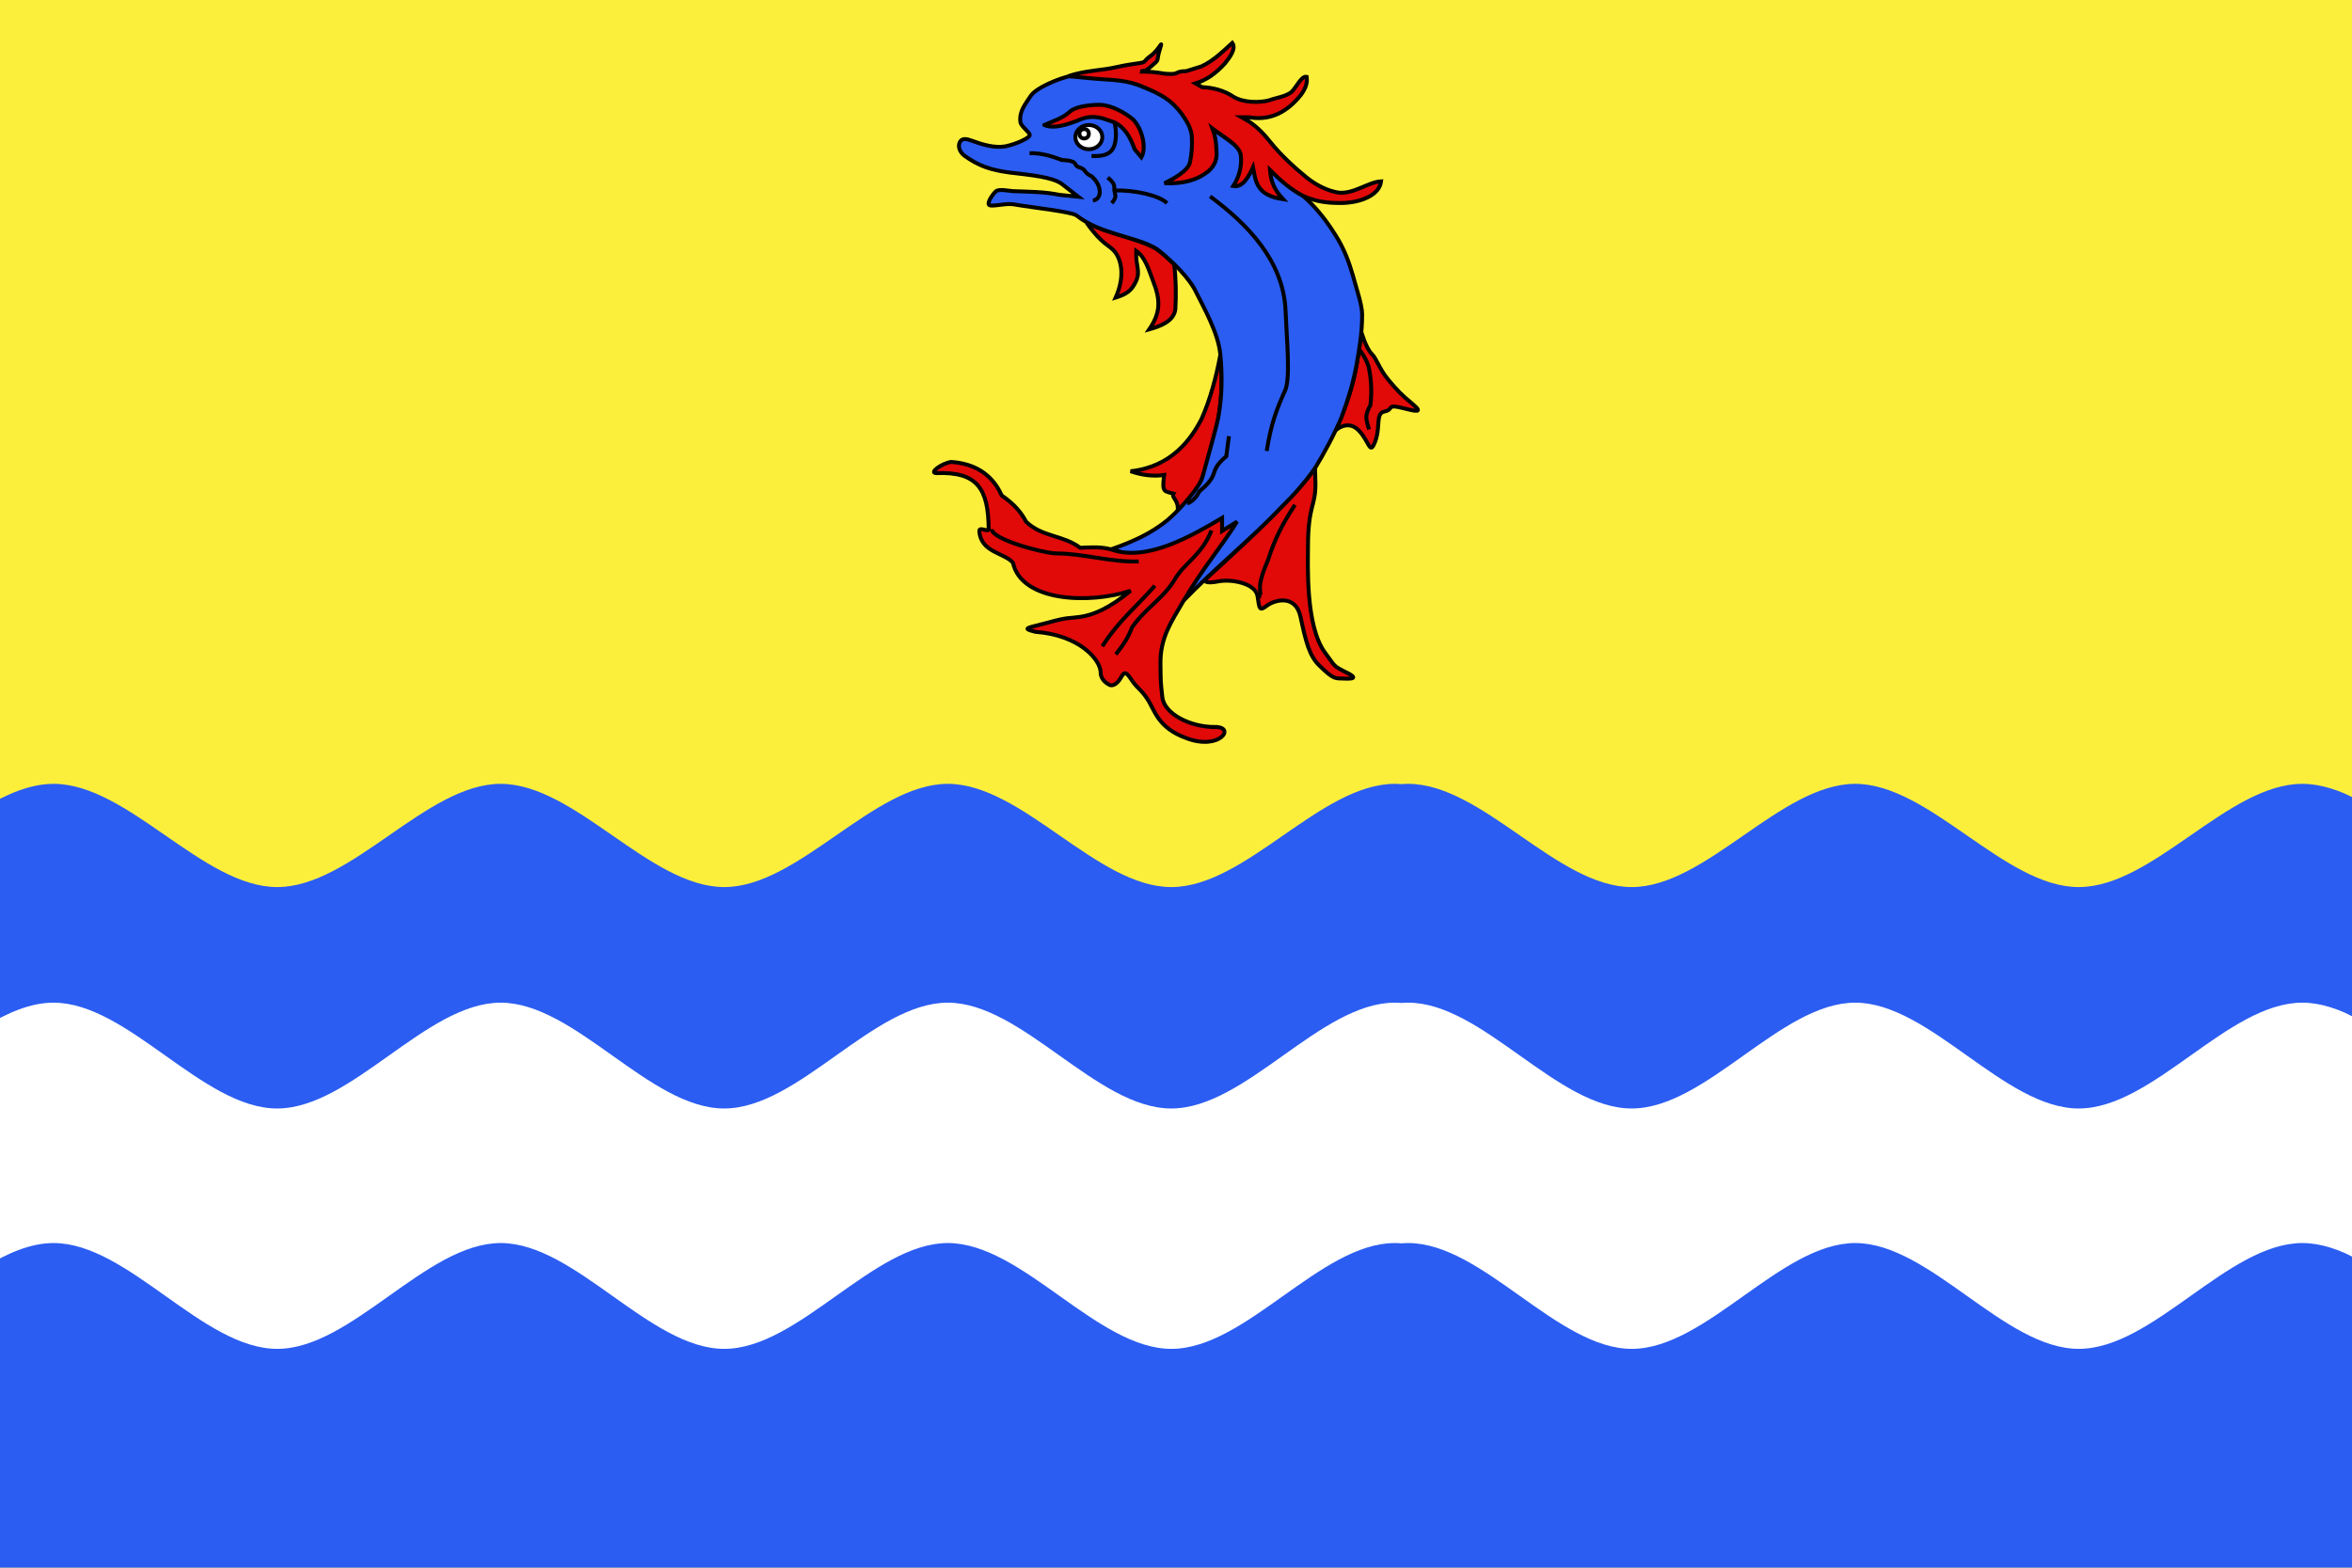
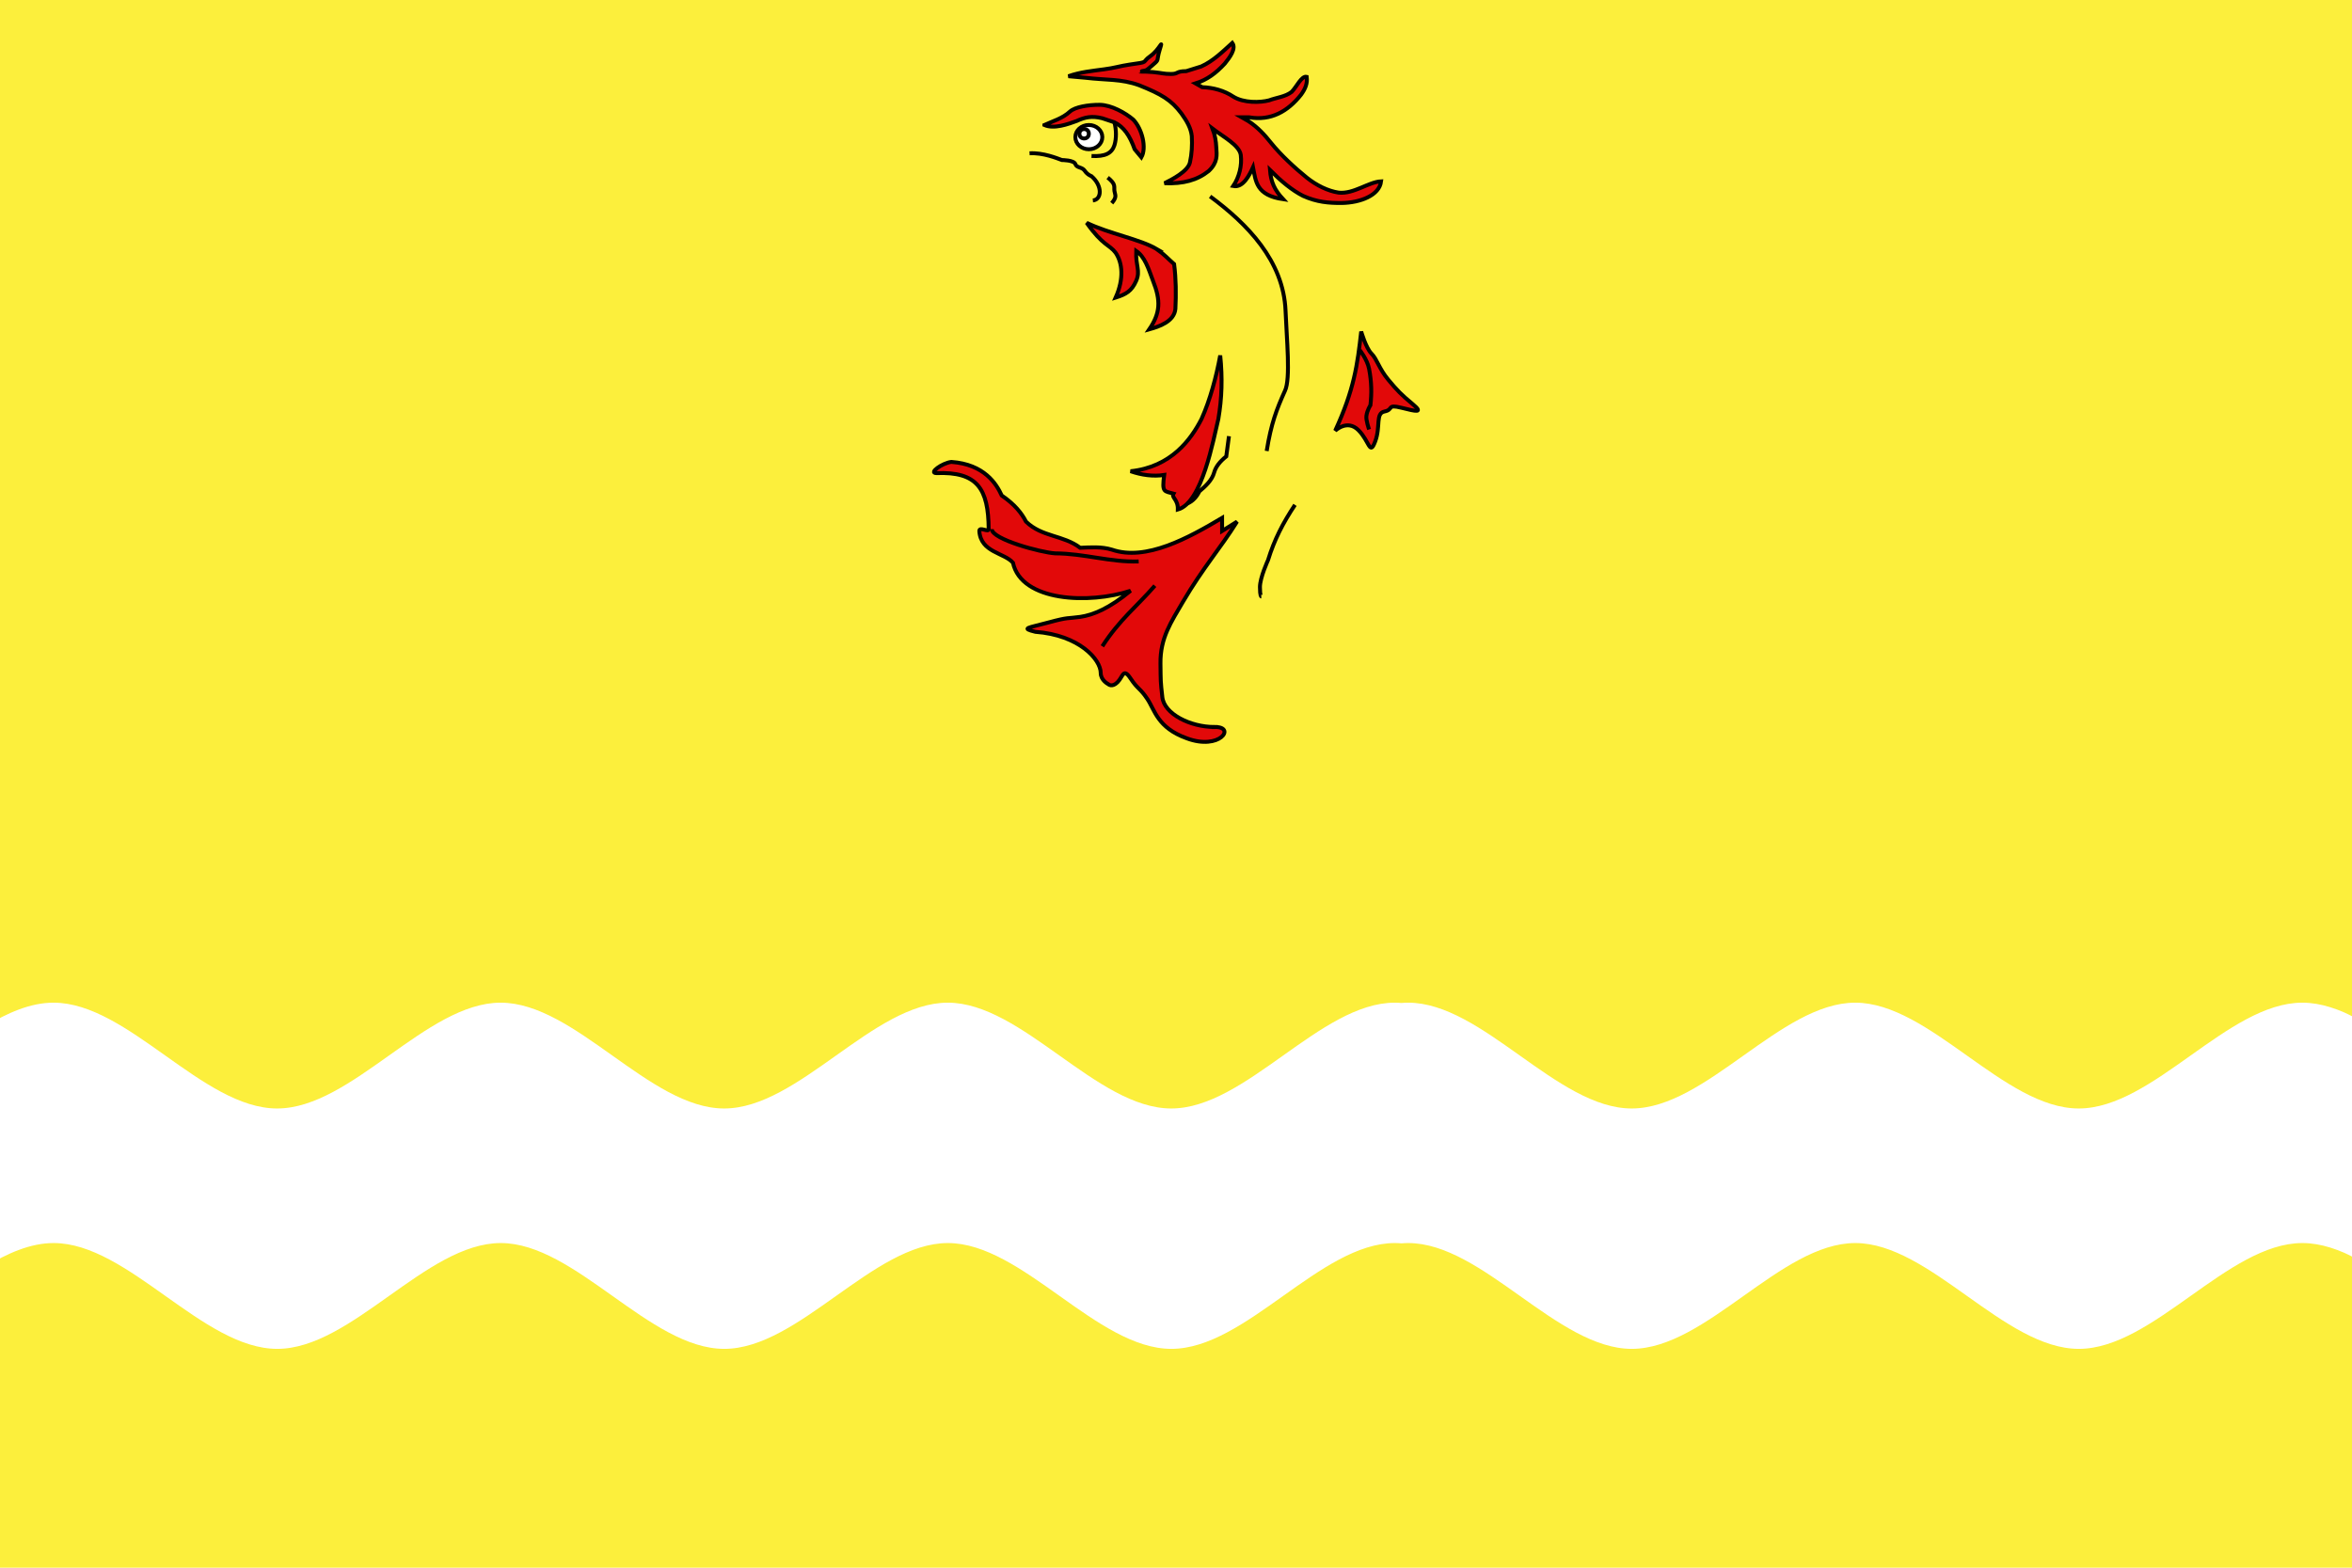
<svg xmlns="http://www.w3.org/2000/svg" xmlns:ns1="http://sodipodi.sourceforge.net/DTD/sodipodi-0.dtd" xmlns:ns2="http://www.inkscape.org/namespaces/inkscape" height="600" width="900" version="1.0" id="svg2" ns1:version="0.32" ns2:version="1.0beta1 (76ce730, 2019-10-19)" ns1:docname="Drapeau_département_fr_Drôme.svg" ns2:export-filename="/Users/olivier/Desktop/Blason Rouge/Blason_Vide_3D.png" ns2:export-xdpi="144" ns2:export-ydpi="144" ns2:output_extension="org.inkscape.output.svg.inkscape">
  <ns1:namedview ns2:window-height="784" ns2:window-width="1440" ns2:pageshadow="2" ns2:pageopacity="0.0" guidetolerance="10.0" gridtolerance="10.0" objecttolerance="10.0" borderopacity="1.0" bordercolor="#666666" pagecolor="#ffffff" id="base" showgrid="false" height="660px" ns2:zoom="0.49497475" ns2:cx="400" ns2:cy="560" ns2:window-x="0" ns2:window-y="23" ns2:current-layer="layer4" showguides="false" ns2:guide-bbox="true" ns2:document-rotation="0" ns2:window-maximized="0">
    <ns1:guide position="593.97,917.188" orientation="0,-1" id="guide998" />
  </ns1:namedview>
  <defs id="defs6" />
  <g ns2:groupmode="layer" id="layer3" ns2:label="Fond écu" style="display:inline" />
  <g ns2:groupmode="layer" id="layer4" ns2:label="Meubles">
    <path ns2:connector-curvature="0" id="path2855" style="display:inline;opacity:1;fill:#fcef3c;fill-opacity:1;fill-rule:evenodd;stroke:none;stroke-width:1.87px;stroke-linecap:butt;stroke-linejoin:miter;stroke-opacity:1;stop-opacity:1" d="M 900,600 V 0 H 0 v 600 z" ns1:nodetypes="ccccc" />
    <g id="g996" transform="translate(153.173,-8.783)">
-       <path ns2:connector-curvature="0" ns1:nodetypes="ccscccssssssc" d="m 362.34,266.307 c -5.718,-2.858 -4.289,-2.143 -8.576,-7.86 -7.423,-10.195 -6.431,-33.581 -6.431,-40.014 0,-16.436 2.858,-15.589 2.858,-24.294 l -0.149,-6.166 c -7.492,10.508 -25.737,27.886 -42.19,42.725 0,0 -0.529,1.74 5.185,0.597 4.962,-0.992 14.29,0.715 15.005,5.718 0.714,5.002 0.715,5.714 3.573,3.572 2.858,-2.143 10.98,-4.552 12.862,4.29 2.111,9.918 3.466,14.971 7.147,18.576 4.289,4.202 5.716,5 7.86,5 2.141,-0.003 8.572,0.714 2.856,-2.144 z" id="path2325" style="opacity:1;fill:#e20909;fill-opacity:1;stroke:#000000;stroke-width:1.5;stroke-miterlimit:4;stroke-dasharray:none;stroke-opacity:1;stop-opacity:1" />
      <path ns2:connector-curvature="0" ns1:nodetypes="csscccsscc" d="m 387.351,163.408 c -4.289,-3.572 -5.718,-5.004 -9.291,-9.289 -3.573,-4.287 -4.287,-7.862 -6.431,-10.004 -2.143,-2.143 -3.938,-8.437 -3.938,-8.437 -1.411,12.654 -2.709,22.276 -9.959,37.963 0,0 4.608,-4.513 8.895,-0.227 4.289,4.29 4.287,10.008 6.431,4.29 2.143,-5.718 0,-10.72 3.573,-11.435 3.573,-0.715 0.714,-2.858 6.431,-1.427 5.716,1.427 8.576,2.143 4.289,-1.432 z" id="path2327" style="opacity:1;fill:#e20909;fill-opacity:1;stroke:#000000;stroke-width:1.5;stroke-miterlimit:4;stroke-dasharray:none;stroke-opacity:1;stop-opacity:1" />
      <path ns2:connector-curvature="0" ns1:nodetypes="cccccccc" id="polygon2329" d="m 292.31,190.562 c -0.942,6.875 0.025,6.113 3.575,7.148 -0.909,1.579 1.775,2.147 1.652,6.084 9.321,-2.572 13.588,-26.93 15.497,-34.668 1.361,-7.987 1.599,-15.637 0.714,-24.298 -1.483,8.099 -3.865,16.984 -7.145,24.298 -3.998,7.793 -11.589,18.393 -27.154,20.009 4.287,1.486 8.686,2.074 12.861,1.427 z" style="opacity:1;fill:#e20909;fill-opacity:1;stroke:#000000;stroke-width:1.5;stroke-miterlimit:4;stroke-dasharray:none;stroke-opacity:1;stop-opacity:1" />
      <path ns2:connector-curvature="0" ns1:nodetypes="ccccscccccc" d="m 289.454,104.1 c -6.468,-3.797 -18.326,-5.909 -26.815,-10.043 6.168,8.764 8.743,8.319 11.093,11.468 2.583,3.809 3.257,9.863 0,17.153 3.968,-1.245 6.14,-2.49 7.862,-6.429 1.688,-3.861 -0.248,-5.634 0,-11.432 3.266,2.239 4.623,6.499 6.429,11.433 3.004,7.54 2.864,12.273 -1.431,18.578 3.784,-1.047 9.589,-2.993 10.004,-7.858 0.286,-5.591 0.235,-11.407 -0.489,-17.111 -2.218,-1.92 -3.65,-3.615 -6.654,-5.759 z" id="path2331" style="opacity:1;fill:#e20909;fill-opacity:1;stroke:#000000;stroke-width:1.5;stroke-miterlimit:4;stroke-dasharray:none;stroke-opacity:1;stop-opacity:1" />
-       <path ns2:connector-curvature="0" ns1:nodetypes="cccccccccccccccccccccccccccccccccccc" d="m 225.142,86.95 c 0.319,1.358 5.7,-0.432 9.291,0 8.036,1.367 22.369,2.857 24.294,4.285 9.317,7.363 22.893,7.996 30.729,12.828 3.59,2.73 10.699,8.979 14.29,15.043 4.013,7.904 9.2,17.167 10.003,25.009 0.812,7.975 0.759,16.196 -0.714,24.294 -0.847,4.313 -3.979,15.169 -6.061,22.939 -0.892,3.397 -7.649,11.547 -13.233,16.363 -6.405,5.28 -13.366,8.338 -21.438,11.21 6.75,2.248 32.493,11.75 27.462,19.697 11.965,-12.403 25.967,-23.633 37.561,-35.913 4.658,-4.57 8.884,-9.264 12.862,-15.007 3.335,-5.505 7.163,-12.492 10.004,-19.294 2.461,-6.67 4.367,-12.722 5.718,-20.009 1.146,-6.307 2.169,-12.676 2.143,-19.292 -0.018,-3.705 -2.196,-9.88 -3.572,-15.005 -1.465,-5.002 -3.3,-10.066 -6.431,-15.007 -7.314,-11.812 -13.516,-16.462 -22.867,-23.582 l -22.869,-16.436 c -8.75,-6.28 -16.945,-12.684 -26.437,-16.434 -7.12,-2.769 -15.289,-5.785 -23.582,-5.714 -7.163,0.159 -18.585,5.072 -20.933,8.379 -2.346,3.564 -4.569,6.078 -4.076,10.197 0.265,1.729 3.555,3.829 3.573,5.002 -0.01,1.059 -5.082,3.415 -9.289,4.289 -4.287,0.705 -8.698,-0.628 -12.862,-2.146 -1.593,-0.576 -3.618,-1.276 -4.594,0.494 -0.841,1.741 -0.077,3.791 1.736,5.224 5.47,3.934 10.014,5.46 17.151,6.431 8.336,0.996 16.363,1.746 20.007,4.285 l 6.431,5.002 -7.147,-0.715 c -5.893,-1.217 -11.723,-1.198 -17.863,-1.427 -1.341,-0.062 -5.09,-0.926 -6.431,0 -0.895,0.695 -3.159,3.714 -2.858,5.007 z" id="path2333" style="opacity:1;fill:#2b5df2;fill-opacity:1;stroke:#000000;stroke-width:1.5;stroke-miterlimit:4;stroke-dasharray:none;stroke-opacity:1;stop-opacity:1" />
      <path ns2:connector-curvature="0" ns1:nodetypes="cccssssssccccccccccccccccccccccccccccccccccc" d="m 255.661,37.957 c 4.565,-1.627 9.131,-2.018 13.696,-2.657 3.861,-0.478 6.055,-1.264 9.73,-1.804 7.928,-1.078 4.323,-0.719 7.928,-3.242 3.605,-2.523 5.047,-7.209 3.605,-2.523 -1.441,4.686 0,3.601 -2.523,5.764 -2.523,2.163 -2.162,2.163 -4.325,2.523 -2.162,0.363 0.722,0.004 4.325,0.363 3.605,0.359 3.964,0.719 6.848,0.719 2.882,0 1.802,-1.082 5.766,-1.082 l 5.766,-1.801 c 4.643,-2.077 8.36,-5.821 11.892,-9.01 1.57,2.149 -0.934,5.532 -2.882,7.928 -3.354,3.633 -6.708,6.156 -11.173,7.567 l 2.523,1.443 c 4.211,0.152 8.423,1.292 11.894,3.605 4.009,2.518 10.364,2.319 13.694,1.441 2.883,-1.081 6.261,-1.359 8.65,-3.242 1.922,-1.923 3.782,-6.253 5.766,-5.768 0.329,2.529 -0.515,4.564 -2.162,6.846 -5.064,6.402 -11.547,10.088 -19.821,8.65 h -2.884 l 2.523,1.441 c 3.685,2.393 6.445,5.527 8.648,8.291 3.701,4.63 9.192,9.691 13.696,13.333 3.714,2.972 8.107,5.142 12.253,5.768 5.776,0.595 11.429,-4.119 16.217,-4.327 -0.662,5.356 -7.868,8.182 -15.135,8.291 -4.902,0.023 -9.371,-0.324 -14.705,-2.708 -4.228,-2.129 -8.457,-5.678 -12.685,-9.906 0.385,4.65 1.759,7.634 5.046,11.173 -10.326,-1.492 -10.466,-6.812 -11.532,-12.255 -1.35,2.959 -3.749,7.954 -7.568,7.209 2.257,-3.348 3.403,-7.868 2.882,-11.895 -0.517,-3.733 -6.836,-7.034 -10.81,-10.088 0.912,2.402 1.331,4.742 1.441,7.206 0.212,2.941 0.608,5.698 -2.884,9.01 -4.411,3.538 -9.748,4.976 -16.937,4.686 2.873,-1.408 8.956,-4.544 9.73,-7.928 0.734,-3.241 0.912,-6.667 0.721,-10.093 -0.334,-3.13 -1.902,-5.766 -3.964,-8.648 -3.921,-5.216 -7.657,-7.407 -16.208,-10.832 -6.85,-2.498 -12.713,-1.909 -20.551,-2.864 z" id="path2339" style="opacity:1;fill:#e20909;fill-opacity:1;stroke:#000000;stroke-width:1.5;stroke-miterlimit:4;stroke-dasharray:none;stroke-opacity:1;stop-opacity:1" />
      <path ns2:connector-curvature="0" ns1:nodetypes="cccccccccc" id="polygon2341" d="m 246.46,56.626 c 3.204,-1.471 6.963,-2.51 9.796,-5.153 1.99,-1.785 7.005,-2.583 11.341,-2.578 4.482,0.038 9.89,3.101 12.89,5.671 3.438,3.639 5.148,10.797 3.092,14.435 l -2.577,-3.096 c -1.838,-5.165 -4.107,-8.539 -7.735,-10.308 l -4.638,-1.547 c -4.006,-1.014 -6.654,-0.424 -9.796,1.031 -3.261,1.194 -8.682,3.191 -12.374,1.545 z" style="opacity:1;fill:#e20909;fill-opacity:1;stroke:#000000;stroke-width:1.5;stroke-miterlimit:4;stroke-dasharray:none;stroke-opacity:1;stop-opacity:1" />
      <ellipse id="ellipse2343" style="opacity:1;fill:#ffffff;fill-opacity:1;stroke:#000000;stroke-width:1.5;stroke-miterlimit:4;stroke-dasharray:none;stroke-opacity:1;stop-opacity:1" cx="263.474" ry="4.639" cy="61.266" rx="5.157" />
      <circle id="circle2345" style="opacity:1;fill:none;stroke:#000000;stroke-width:1.5;stroke-miterlimit:4;stroke-dasharray:none;stroke-opacity:1;stop-opacity:1" cx="261.67" r="1.804" cy="59.977" />
      <path ns2:connector-curvature="0" ns1:nodetypes="ccc" id="polyline2347" d="m 273.268,55.597 c 0.741,2.92 0.803,6.148 0,8.76 -1.007,3.043 -3.434,4.418 -8.763,4.127" style="opacity:1;fill:none;stroke:#000000;stroke-width:1.5;stroke-miterlimit:4;stroke-dasharray:none;stroke-opacity:1;stop-opacity:1" />
      <path ns2:connector-curvature="0" ns1:nodetypes="cscc" d="m 309.873,83.95 c 14.106,10.427 28.115,24.57 28.876,43.826 0.416,10.677 1.987,26.014 -0.231,30.583 -3.176,7.031 -5.306,12.569 -6.988,23.035" id="path2349" style="opacity:1;fill:none;stroke:#000000;stroke-width:1.5;stroke-miterlimit:4;stroke-dasharray:none;stroke-opacity:1;stop-opacity:1" />
      <path ns2:connector-curvature="0" ns1:nodetypes="ccsscc" d="m 240.79,67.456 c 5.173,-0.313 10.531,1.904 12.371,2.578 0,0 4.639,0 5.155,1.547 0.517,1.547 2.577,1.026 3.61,2.577 1.031,1.547 2.577,2.063 2.577,2.063 4.308,3.773 3.924,8.965 0.516,9.28" id="path2353" style="opacity:1;fill:none;stroke:#000000;stroke-width:1.5;stroke-miterlimit:4;stroke-dasharray:none;stroke-opacity:1;stop-opacity:1" />
      <path ns2:connector-curvature="0" ns1:nodetypes="ccc" id="polyline2357" d="m 270.692,76.731 c 3.266,2.645 2.335,3.438 2.577,5.157 0.212,1.548 1.104,2.169 -1.03,4.643" style="opacity:1;fill:none;stroke:#000000;stroke-width:1.5;stroke-miterlimit:4;stroke-dasharray:none;stroke-opacity:1;stop-opacity:1" />
-       <path ns2:connector-curvature="0" ns1:nodetypes="cc" d="m 273.232,81.68 c 7.888,-0.235 17.257,1.937 20.144,4.85" id="path2359" style="opacity:1;fill:none;stroke:#000000;stroke-width:1.5;stroke-miterlimit:4;stroke-dasharray:none;stroke-opacity:1;stop-opacity:1" />
      <path ns2:connector-curvature="0" ns1:nodetypes="ccscc" d="m 317.092,175.721 -1.031,7.732 c -2.558,2.062 -4.061,4.071 -4.641,6.186 -0.81,2.957 -3.331,5.262 -5.671,7.219 -0.873,1.883 -2.533,3.879 -4.641,4.639" id="path2363" style="opacity:1;fill:none;stroke:#000000;stroke-width:1.5;stroke-miterlimit:4;stroke-dasharray:none;stroke-opacity:1;stop-opacity:1" />
      <path ns2:connector-curvature="0" ns1:nodetypes="csscccccccccccccccccscscscc" d="m 311.606,287.031 c -9.336,0 -19.294,-5.004 -20.007,-11.433 -0.714,-6.429 -0.616,-5.679 -0.714,-12.859 -0.129,-9.852 4.124,-15.921 8.576,-23.582 7.903,-13.429 14.213,-20.284 20.723,-30.725 l -5.716,3.575 v -5.002 c -12.858,7.635 -29.103,16.664 -42.16,12.149 -4.049,-1.234 -8.297,-0.875 -12.147,-0.715 -6.509,-4.928 -14.611,-4.08 -20.721,-10.004 -1.702,-3.335 -4.4,-6.67 -9.289,-10.004 -2.049,-4.487 -6.688,-11.961 -19.294,-12.862 -3.499,0.434 -8.79,4.254 -5.716,4.29 15.632,-0.622 19.911,5.925 20.007,21.436 0.004,1.433 -3.577,-1.116 -3.573,0.715 0.504,8.232 9.572,8.298 12.864,12.149 3.254,14.926 29.214,15.91 45.017,10.72 -8.036,6.685 -14.291,9.289 -19.294,10.004 -5.002,0.71 -4.289,-0.003 -12.147,2.143 -7.86,2.143 -10.72,2.143 -5.002,3.572 16.87,1.232 25.009,10.671 25.009,15.72 0,2.858 2.858,4.287 2.858,4.287 0,0 1.429,1.431 3.573,-0.712 2.144,-2.143 2.143,-5.718 5.002,-1.432 2.858,4.292 3.573,3.577 6.431,7.862 2.858,4.285 3.877,10.99 15.005,15.007 12.722,4.817 19.056,-4.495 10.715,-4.296 z" id="path2323" style="opacity:1;fill:#e20909;fill-opacity:1;stroke:#000000;stroke-width:1.5;stroke-miterlimit:4;stroke-dasharray:none;stroke-opacity:1;stop-opacity:1" />
      <path ns2:connector-curvature="0" ns1:nodetypes="cscsc" d="m 367.101,142.725 c 0,0 2.918,3.637 3.608,7.216 0.994,5.159 1.018,9.507 0.516,13.923 0,0 -1.256,1.903 -1.547,4.124 -0.212,1.617 1.031,5.155 1.031,5.155" id="path2367" style="opacity:1;fill:none;stroke:#000000;stroke-width:1.5;stroke-miterlimit:4;stroke-dasharray:none;stroke-opacity:1;stop-opacity:1" />
      <path ns2:connector-curvature="0" d="m 226.354,211.293 c -0.089,3.89 18.943,8.975 24.232,9.28 11.053,0.035 21.11,3.456 31.963,3.092" ns1:nodetypes="ccc" id="path2369" style="opacity:1;fill:none;stroke:#000000;stroke-width:1.5;stroke-miterlimit:4;stroke-dasharray:none;stroke-opacity:1;stop-opacity:1" />
      <path ns2:connector-curvature="0" ns1:nodetypes="cc" d="m 268.631,256.144 c 6.503,-10.123 13.404,-15.466 20.106,-23.198" id="path2371" style="opacity:1;fill:none;stroke:#000000;stroke-width:1.5;stroke-miterlimit:4;stroke-dasharray:none;stroke-opacity:1;stop-opacity:1" />
-       <path ns2:connector-curvature="0" ns1:nodetypes="cccc" d="m 273.784,259.24 c 3.258,-4.034 4.922,-6.872 6.188,-10.308 5.499,-7.78 11.995,-10.98 16.498,-18.561 3.644,-6.187 10.276,-9.187 13.92,-18.561" id="path2373" style="opacity:1;fill:none;stroke:#000000;stroke-width:1.5;stroke-miterlimit:4;stroke-dasharray:none;stroke-opacity:1;stop-opacity:1" />
      <path ns2:connector-curvature="0" ns1:nodetypes="cscc" d="m 329.465,237.071 c 0,0 -0.516,0 -0.516,-3.608 0,-3.608 3.094,-10.312 3.094,-10.312 2.427,-7.832 5.639,-14.092 10.312,-21.138" id="path2375" style="opacity:1;fill:none;stroke:#000000;stroke-width:1.5;stroke-miterlimit:4;stroke-dasharray:none;stroke-opacity:1;stop-opacity:1" />
    </g>
-     <path ns2:connector-curvature="0" id="path1050" style="display:inline;opacity:1;fill:#2b5df2;fill-opacity:1;fill-rule:evenodd;stroke:none;stroke-width:1.847px;stroke-linecap:butt;stroke-linejoin:miter;stroke-opacity:1;stop-opacity:1" d="m 900,305.053 c -0.992,-0.475 -1.983,-0.987 -2.975,-1.406 -1.782,-0.752 -3.564,-1.409 -5.346,-1.949 -1.782,-0.54 -3.564,-0.964 -5.346,-1.254 -1.782,-0.289 -3.564,-0.444 -5.346,-0.444 -1.782,0 -3.564,0.155 -5.346,0.444 -1.782,0.289 -3.565,0.714 -5.348,1.254 -1.782,0.54 -3.563,1.197 -5.346,1.949 -1.782,0.752 -3.565,1.6 -5.348,2.526 -3.565,1.852 -7.13,4.013 -10.695,6.327 -3.565,2.315 -7.13,4.784 -10.695,7.253 -3.565,2.469 -7.13,4.937 -10.695,7.252 -3.565,2.315 -7.13,4.476 -10.695,6.327 -1.782,0.926 -3.565,1.774 -5.348,2.526 -1.782,0.752 -3.565,1.409 -5.348,1.949 -1.782,0.54 -3.564,0.964 -5.346,1.254 -1.782,0.289 -3.564,0.444 -5.346,0.444 -1.782,0 -3.564,-0.155 -5.346,-0.444 -1.782,-0.289 -3.564,-0.714 -5.346,-1.254 -1.782,-0.54 -3.564,-1.197 -5.346,-1.949 -1.782,-0.752 -3.564,-1.601 -5.346,-2.526 -3.563,-1.852 -7.128,-4.013 -10.691,-6.327 -3.563,-2.315 -7.126,-4.782 -10.689,-7.252 -3.563,-2.469 -7.126,-4.939 -10.689,-7.253 -3.563,-2.315 -7.126,-4.476 -10.689,-6.327 -1.782,-0.926 -3.564,-1.774 -5.346,-2.526 -1.782,-0.752 -3.564,-1.409 -5.346,-1.949 -1.782,-0.54 -3.564,-0.964 -5.346,-1.254 C 713.472,300.155 711.69,300 709.908,300 c -1.782,0 -3.564,0.155 -5.346,0.444 -1.782,0.289 -3.564,0.714 -5.346,1.254 -1.782,0.54 -3.564,1.197 -5.346,1.949 -1.782,0.752 -3.564,1.6 -5.346,2.526 -3.563,1.852 -7.126,4.013 -10.689,6.327 -3.563,2.315 -7.128,4.784 -10.691,7.253 -3.563,2.469 -7.126,4.937 -10.689,7.252 -3.563,2.315 -7.126,4.476 -10.689,6.327 -1.782,0.926 -3.564,1.774 -5.346,2.526 -1.782,0.752 -3.564,1.409 -5.346,1.949 -1.782,0.54 -3.564,0.964 -5.346,1.254 -1.782,0.289 -3.564,0.444 -5.346,0.444 -1.782,0 -3.564,-0.155 -5.346,-0.444 -1.782,-0.289 -3.565,-0.714 -5.348,-1.254 -1.782,-0.54 -3.565,-1.197 -5.348,-1.949 -1.782,-0.752 -3.563,-1.601 -5.346,-2.526 -3.565,-1.852 -7.132,-4.013 -10.697,-6.327 -3.565,-2.315 -7.13,-4.782 -10.695,-7.252 -3.565,-2.469 -7.13,-4.939 -10.695,-7.253 -3.565,-2.315 -7.13,-4.476 -10.695,-6.327 -1.783,-0.926 -3.565,-1.774 -5.348,-2.526 -1.782,-0.752 -3.565,-1.409 -5.348,-1.949 -1.782,-0.54 -3.564,-0.964 -5.346,-1.254 C 542.39,300.155 540.606,300 538.824,300 c -0.853,0 -1.704,0.046 -2.557,0.114 -0.844,-0.067 -1.685,-0.114 -2.529,-0.114 -1.782,0 -3.566,0.155 -5.348,0.444 -1.782,0.289 -3.564,0.714 -5.346,1.254 -1.782,0.54 -3.564,1.197 -5.346,1.949 -1.782,0.752 -3.562,1.6 -5.344,2.526 -3.564,1.852 -7.128,4.013 -10.691,6.327 -3.563,2.315 -7.126,4.784 -10.689,7.253 -3.563,2.469 -7.128,4.937 -10.691,7.252 -3.563,2.315 -7.128,4.476 -10.691,6.327 -1.782,0.926 -3.562,1.774 -5.344,2.526 -1.782,0.752 -3.564,1.409 -5.346,1.949 -1.782,0.54 -3.564,0.964 -5.346,1.254 -1.782,0.289 -3.564,0.444 -5.346,0.444 -1.782,0 -3.566,-0.155 -5.348,-0.444 -1.782,-0.289 -3.564,-0.714 -5.346,-1.254 -1.782,-0.54 -3.562,-1.197 -5.344,-1.949 -1.782,-0.752 -3.564,-1.601 -5.346,-2.526 -3.563,-1.852 -7.128,-4.013 -10.691,-6.327 -3.563,-2.315 -7.126,-4.782 -10.689,-7.252 -3.563,-2.469 -7.126,-4.939 -10.689,-7.253 -3.563,-2.315 -7.128,-4.476 -10.691,-6.327 -1.782,-0.926 -3.562,-1.774 -5.344,-2.526 -1.782,-0.752 -3.564,-1.409 -5.346,-1.949 -1.782,-0.54 -3.564,-0.964 -5.346,-1.254 -1.782,-0.289 -3.564,-0.444 -5.346,-0.444 -1.782,0 -3.566,0.155 -5.348,0.444 -1.782,0.289 -3.563,0.714 -5.346,1.254 -1.782,0.54 -3.565,1.197 -5.348,1.949 -1.782,0.752 -3.565,1.6 -5.348,2.526 -3.565,1.852 -7.128,4.013 -10.693,6.327 -3.565,2.315 -7.132,4.784 -10.697,7.253 -3.565,2.469 -7.13,4.937 -10.695,7.252 -3.565,2.315 -7.13,4.476 -10.695,6.327 -1.782,0.926 -3.563,1.774 -5.346,2.526 -1.782,0.752 -3.565,1.409 -5.348,1.949 -1.782,0.54 -3.566,0.964 -5.348,1.254 -1.782,0.289 -3.564,0.444 -5.346,0.444 -1.782,0 -3.564,-0.155 -5.346,-0.444 -1.782,-0.289 -3.564,-0.714 -5.346,-1.254 -1.782,-0.54 -3.564,-1.197 -5.346,-1.949 -1.782,-0.752 -3.564,-1.601 -5.346,-2.526 -3.563,-1.852 -7.126,-4.013 -10.689,-6.327 -3.563,-2.315 -7.126,-4.782 -10.689,-7.252 -3.563,-2.469 -7.128,-4.939 -10.691,-7.253 -3.563,-2.315 -7.126,-4.476 -10.689,-6.327 -1.782,-0.926 -3.564,-1.774 -5.346,-2.526 -1.782,-0.752 -3.564,-1.409 -5.346,-1.949 -1.782,-0.54 -3.564,-0.964 -5.346,-1.254 C 195.167,300.155 193.386,300 191.604,300 c -1.782,0 -3.564,0.155 -5.346,0.444 -1.782,0.289 -3.564,0.714 -5.346,1.254 -1.782,0.54 -3.564,1.197 -5.346,1.949 -1.782,0.752 -3.562,1.6 -5.344,2.526 -3.563,1.852 -7.128,4.013 -10.691,6.327 -3.563,2.315 -7.126,4.784 -10.689,7.253 -3.563,2.469 -7.126,4.937 -10.689,7.252 -3.563,2.315 -7.128,4.476 -10.691,6.327 -1.782,0.926 -3.564,1.774 -5.346,2.526 -1.782,0.752 -3.564,1.409 -5.346,1.949 -1.782,0.54 -3.564,0.964 -5.346,1.254 -1.782,0.289 -3.564,0.444 -5.346,0.444 -1.782,0 -3.564,-0.155 -5.346,-0.444 -1.782,-0.289 -3.563,-0.714 -5.346,-1.254 -1.782,-0.54 -3.565,-1.197 -5.348,-1.949 -1.782,-0.752 -3.565,-1.601 -5.348,-2.526 -3.565,-1.852 -7.13,-4.013 -10.695,-6.327 -3.565,-2.315 -7.13,-4.782 -10.695,-7.252 -3.565,-2.469 -7.132,-4.939 -10.697,-7.253 -3.565,-2.315 -7.13,-4.476 -10.695,-6.327 -1.783,-0.926 -3.565,-1.774 -5.348,-2.526 -1.782,-0.752 -3.563,-1.409 -5.346,-1.949 -1.782,-0.54 -3.565,-0.964 -5.348,-1.254 C 24.085,300.155 22.303,300 20.521,300 c -2.21,0 -4.421,0.237 -6.631,0.674 -2.21,0.437 -4.421,1.075 -6.631,1.877 -2.21,0.802 -4.419,1.767 -6.629,2.86 C 0.421,305.515 0.21,305.65 0,305.756 V 600 h 900 z" />
    <path ns2:connector-curvature="0" id="path1063" style="display:inline;opacity:1;fill:#ffffff;fill-opacity:1;fill-rule:evenodd;stroke:none;stroke-width:1.87px;stroke-linecap:butt;stroke-linejoin:miter;stroke-opacity:1;stop-opacity:1" d="m 900,388.931 c -0.992,-0.487 -1.983,-1.012 -2.975,-1.441 -1.782,-0.771 -3.564,-1.444 -5.346,-1.998 -1.782,-0.554 -3.564,-0.989 -5.346,-1.285 -1.782,-0.297 -3.564,-0.455 -5.346,-0.455 -1.782,0 -3.564,0.158 -5.346,0.455 -1.782,0.297 -3.565,0.731 -5.348,1.285 -1.782,0.554 -3.563,1.227 -5.346,1.998 -1.782,0.771 -3.565,1.641 -5.348,2.59 -3.565,1.898 -7.13,4.113 -10.695,6.486 -3.565,2.373 -7.13,4.904 -10.695,7.436 -3.565,2.531 -7.13,5.061 -10.695,7.434 -3.565,2.373 -7.13,4.588 -10.695,6.486 -1.782,0.949 -3.565,1.819 -5.348,2.59 -1.782,0.771 -3.563,1.444 -5.346,1.998 -1.782,0.554 -3.566,0.989 -5.348,1.285 -1.782,0.297 -3.564,0.455 -5.346,0.455 -1.782,0 -3.564,-0.158 -5.346,-0.455 -1.782,-0.297 -3.564,-0.731 -5.346,-1.285 -1.782,-0.554 -3.564,-1.227 -5.346,-1.998 -1.782,-0.771 -3.564,-1.641 -5.346,-2.59 -3.563,-1.898 -7.126,-4.113 -10.689,-6.486 -3.563,-2.373 -7.128,-4.902 -10.691,-7.434 -3.563,-2.531 -7.126,-5.063 -10.689,-7.436 -3.563,-2.373 -7.126,-4.588 -10.689,-6.486 -1.782,-0.949 -3.564,-1.819 -5.346,-2.59 -1.782,-0.771 -3.564,-1.444 -5.346,-1.998 -1.782,-0.554 -3.564,-0.989 -5.346,-1.285 -1.782,-0.297 -3.564,-0.455 -5.346,-0.455 -1.782,0 -3.564,0.158 -5.346,0.455 -1.782,0.297 -3.564,0.731 -5.346,1.285 -1.782,0.554 -3.564,1.227 -5.346,1.998 -1.782,0.771 -3.564,1.641 -5.346,2.59 -3.563,1.898 -7.126,4.113 -10.689,6.486 -3.563,2.373 -7.128,4.904 -10.691,7.436 -3.563,2.531 -7.126,5.061 -10.689,7.434 -3.563,2.373 -7.126,4.588 -10.689,6.486 -1.782,0.949 -3.564,1.819 -5.346,2.59 -1.782,0.771 -3.564,1.444 -5.346,1.998 -1.782,0.554 -3.564,0.989 -5.346,1.285 -1.782,0.297 -3.564,0.455 -5.346,0.455 -1.782,0 -3.564,-0.158 -5.346,-0.455 -1.782,-0.297 -3.565,-0.731 -5.348,-1.285 -1.782,-0.554 -3.565,-1.227 -5.348,-1.998 -1.782,-0.771 -3.563,-1.641 -5.346,-2.59 -3.565,-1.898 -7.132,-4.113 -10.697,-6.486 -3.565,-2.373 -7.13,-4.902 -10.695,-7.434 -3.565,-2.531 -7.13,-5.063 -10.695,-7.436 -3.565,-2.373 -7.132,-4.588 -10.697,-6.486 -1.783,-0.949 -3.563,-1.819 -5.346,-2.59 -1.782,-0.771 -3.565,-1.444 -5.348,-1.998 -1.782,-0.554 -3.565,-0.989 -5.348,-1.285 -1.782,-0.297 -3.564,-0.455 -5.346,-0.455 -0.853,0 -1.704,0.047 -2.557,0.117 -0.844,-0.069 -1.685,-0.117 -2.529,-0.117 -1.782,0 -3.564,0.158 -5.346,0.455 -1.782,0.297 -3.564,0.731 -5.346,1.285 -1.782,0.554 -3.564,1.227 -5.346,1.998 -1.782,0.771 -3.564,1.641 -5.346,2.59 -3.564,1.898 -7.128,4.113 -10.691,6.486 -3.563,2.373 -7.126,4.904 -10.689,7.436 -3.563,2.531 -7.126,5.061 -10.689,7.434 -3.563,2.373 -7.128,4.588 -10.691,6.486 -1.782,0.949 -3.564,1.819 -5.346,2.59 -1.782,0.771 -3.564,1.444 -5.346,1.998 -1.782,0.554 -3.564,0.989 -5.346,1.285 -1.782,0.297 -3.564,0.455 -5.346,0.455 -1.782,0 -3.564,-0.158 -5.346,-0.455 -1.782,-0.297 -3.564,-0.731 -5.346,-1.285 -1.782,-0.554 -3.564,-1.227 -5.346,-1.998 -1.782,-0.771 -3.564,-1.641 -5.346,-2.59 -3.563,-1.898 -7.126,-4.113 -10.689,-6.486 -3.563,-2.373 -7.128,-4.902 -10.691,-7.434 -3.563,-2.531 -7.126,-5.063 -10.689,-7.436 -3.563,-2.373 -7.126,-4.588 -10.689,-6.486 -1.782,-0.949 -3.564,-1.819 -5.346,-2.59 -1.782,-0.771 -3.564,-1.444 -5.346,-1.998 -1.782,-0.554 -3.564,-0.989 -5.346,-1.285 -1.782,-0.297 -3.564,-0.455 -5.346,-0.455 -1.782,0 -3.564,0.158 -5.346,0.455 -1.782,0.297 -3.565,0.731 -5.348,1.285 -1.782,0.554 -3.563,1.227 -5.346,1.998 -1.782,0.771 -3.565,1.641 -5.348,2.59 -3.565,1.898 -7.13,4.113 -10.695,6.486 -3.565,2.373 -7.13,4.904 -10.695,7.436 -3.565,2.531 -7.132,5.061 -10.697,7.434 -3.565,2.373 -7.13,4.588 -10.695,6.486 -1.782,0.949 -3.565,1.819 -5.348,2.59 -1.782,0.771 -3.563,1.444 -5.346,1.998 -1.782,0.554 -3.566,0.989 -5.348,1.285 -1.782,0.297 -3.564,0.455 -5.346,0.455 -1.782,0 -3.564,-0.158 -5.346,-0.455 -1.782,-0.297 -3.564,-0.731 -5.346,-1.285 -1.782,-0.554 -3.564,-1.227 -5.346,-1.998 -1.782,-0.771 -3.564,-1.641 -5.346,-2.59 -3.563,-1.898 -7.126,-4.113 -10.689,-6.486 -3.563,-2.373 -7.126,-4.902 -10.689,-7.434 -3.563,-2.531 -7.128,-5.063 -10.691,-7.436 -3.563,-2.373 -7.126,-4.588 -10.689,-6.486 -1.782,-0.949 -3.564,-1.819 -5.346,-2.59 -1.782,-0.771 -3.564,-1.444 -5.346,-1.998 -1.782,-0.554 -3.564,-0.989 -5.346,-1.285 -1.782,-0.297 -3.564,-0.455 -5.346,-0.455 -1.782,0 -3.564,0.158 -5.346,0.455 -1.782,0.297 -3.564,0.731 -5.346,1.285 -1.782,0.554 -3.564,1.227 -5.346,1.998 -1.782,0.771 -3.564,1.641 -5.346,2.59 -3.563,1.898 -7.126,4.113 -10.689,6.486 -3.563,2.373 -7.126,4.904 -10.689,7.436 -3.563,2.531 -7.128,5.061 -10.691,7.434 -3.563,2.373 -7.126,4.588 -10.689,6.486 -1.782,0.949 -3.564,1.819 -5.346,2.59 -1.782,0.771 -3.564,1.444 -5.346,1.998 -1.782,0.554 -3.564,0.989 -5.346,1.285 -1.782,0.297 -3.564,0.455 -5.346,0.455 -1.782,0 -3.564,-0.158 -5.346,-0.455 -1.782,-0.297 -3.565,-0.731 -5.348,-1.285 -1.782,-0.554 -3.563,-1.227 -5.346,-1.998 -1.782,-0.771 -3.565,-1.641 -5.348,-2.59 -3.565,-1.898 -7.13,-4.113 -10.695,-6.486 -3.565,-2.373 -7.13,-4.902 -10.695,-7.434 -3.565,-2.531 -7.132,-5.063 -10.697,-7.436 -3.565,-2.373 -7.13,-4.588 -10.695,-6.486 -1.782,-0.949 -3.565,-1.819 -5.348,-2.59 -1.782,-0.771 -3.563,-1.444 -5.346,-1.998 -1.782,-0.554 -3.566,-0.989 -5.348,-1.285 -1.782,-0.297 -3.564,-0.455 -5.346,-0.455 -2.21,0 -4.421,0.243 -6.631,0.691 -2.21,0.448 -4.421,1.102 -6.631,1.924 -2.21,0.822 -4.419,1.812 -6.629,2.932 C 0.421,389.404 0.21,389.542 0,389.651 v 92 c 0.21,-0.109 0.421,-0.247 0.631,-0.354 2.21,-1.12 4.419,-2.11 6.629,-2.932 2.21,-0.822 4.421,-1.475 6.631,-1.924 2.21,-0.448 4.421,-0.691 6.631,-0.691 1.782,0 3.564,0.158 5.346,0.455 1.782,0.297 3.565,0.731 5.348,1.285 1.782,0.554 3.563,1.227 5.346,1.998 1.782,0.771 3.565,1.641 5.348,2.59 3.565,1.898 7.13,4.113 10.695,6.486 3.565,2.373 7.132,4.904 10.697,7.436 3.565,2.531 7.13,5.061 10.695,7.434 3.565,2.373 7.13,4.588 10.695,6.486 1.783,0.949 3.565,1.819 5.348,2.59 1.782,0.771 3.565,1.444 5.348,1.998 1.782,0.554 3.564,0.989 5.346,1.285 1.782,0.297 3.564,0.455 5.346,0.455 1.782,0 3.564,-0.158 5.346,-0.455 1.782,-0.297 3.564,-0.731 5.346,-1.285 1.782,-0.554 3.564,-1.227 5.346,-1.998 1.782,-0.771 3.564,-1.641 5.346,-2.59 3.563,-1.898 7.128,-4.113 10.691,-6.486 3.563,-2.373 7.126,-4.902 10.689,-7.434 3.563,-2.531 7.126,-5.063 10.689,-7.436 3.563,-2.373 7.128,-4.588 10.691,-6.486 1.782,-0.949 3.562,-1.819 5.344,-2.59 1.782,-0.771 3.564,-1.444 5.346,-1.998 1.782,-0.554 3.564,-0.989 5.346,-1.285 1.782,-0.297 3.564,-0.455 5.346,-0.455 1.782,0 3.564,0.158 5.346,0.455 1.782,0.297 3.564,0.731 5.346,1.285 1.782,0.554 3.564,1.227 5.346,1.998 1.782,0.771 3.564,1.641 5.346,2.59 3.563,1.898 7.126,4.113 10.689,6.486 3.563,2.373 7.128,4.904 10.691,7.436 3.563,2.531 7.126,5.061 10.689,7.434 3.563,2.373 7.126,4.588 10.689,6.486 1.782,0.949 3.564,1.819 5.346,2.59 1.782,0.771 3.564,1.444 5.346,1.998 1.782,0.554 3.564,0.989 5.346,1.285 1.782,0.297 3.564,0.455 5.346,0.455 1.782,0 3.564,-0.158 5.346,-0.455 1.782,-0.297 3.565,-0.731 5.348,-1.285 1.782,-0.554 3.565,-1.227 5.348,-1.998 1.782,-0.771 3.563,-1.641 5.346,-2.59 3.565,-1.898 7.13,-4.113 10.695,-6.486 3.565,-2.373 7.13,-4.902 10.695,-7.434 3.565,-2.531 7.132,-5.063 10.697,-7.436 3.565,-2.373 7.128,-4.588 10.693,-6.486 1.782,-0.949 3.565,-1.819 5.348,-2.59 1.782,-0.771 3.565,-1.444 5.348,-1.998 1.782,-0.554 3.564,-0.989 5.346,-1.285 1.782,-0.297 3.566,-0.455 5.348,-0.455 1.782,0 3.564,0.158 5.346,0.455 1.782,0.297 3.564,0.731 5.346,1.285 1.782,0.554 3.564,1.227 5.346,1.998 1.782,0.771 3.562,1.641 5.344,2.59 3.563,1.898 7.128,4.113 10.691,6.486 3.563,2.373 7.126,4.904 10.689,7.436 3.563,2.531 7.126,5.061 10.689,7.434 3.563,2.373 7.128,4.588 10.691,6.486 1.782,0.949 3.564,1.819 5.346,2.59 1.782,0.771 3.562,1.444 5.344,1.998 1.782,0.554 3.564,0.989 5.346,1.285 1.782,0.297 3.566,0.455 5.348,0.455 1.782,0 3.564,-0.158 5.346,-0.455 1.782,-0.297 3.564,-0.731 5.346,-1.285 1.782,-0.554 3.564,-1.227 5.346,-1.998 1.782,-0.771 3.562,-1.641 5.344,-2.59 3.564,-1.898 7.128,-4.113 10.691,-6.486 3.563,-2.373 7.128,-4.902 10.691,-7.434 3.563,-2.531 7.126,-5.063 10.689,-7.436 3.563,-2.373 7.128,-4.588 10.691,-6.486 1.782,-0.949 3.562,-1.819 5.344,-2.59 1.782,-0.771 3.564,-1.444 5.346,-1.998 1.782,-0.554 3.564,-0.989 5.346,-1.285 1.782,-0.297 3.566,-0.455 5.348,-0.455 0.844,0 1.685,0.049 2.529,0.117 0.853,-0.07 1.704,-0.117 2.557,-0.117 1.782,0 3.565,0.158 5.348,0.455 1.782,0.297 3.563,0.731 5.346,1.285 1.782,0.554 3.565,1.227 5.348,1.998 1.782,0.771 3.565,1.641 5.348,2.59 3.565,1.898 7.13,4.113 10.695,6.486 3.565,2.373 7.13,4.904 10.695,7.436 3.565,2.531 7.13,5.061 10.695,7.434 3.565,2.373 7.132,4.588 10.697,6.486 1.783,0.949 3.563,1.819 5.346,2.59 1.782,0.771 3.565,1.444 5.348,1.998 1.782,0.554 3.566,0.989 5.348,1.285 1.782,0.297 3.564,0.455 5.346,0.455 1.782,0 3.564,-0.158 5.346,-0.455 1.782,-0.297 3.564,-0.731 5.346,-1.285 1.782,-0.554 3.564,-1.227 5.346,-1.998 1.782,-0.771 3.564,-1.641 5.346,-2.59 3.563,-1.898 7.126,-4.113 10.689,-6.486 3.563,-2.373 7.126,-4.902 10.689,-7.434 3.563,-2.531 7.128,-5.063 10.691,-7.436 3.563,-2.373 7.126,-4.588 10.689,-6.486 1.782,-0.949 3.564,-1.819 5.346,-2.59 1.782,-0.771 3.564,-1.444 5.346,-1.998 1.782,-0.554 3.564,-0.989 5.346,-1.285 1.782,-0.297 3.564,-0.455 5.346,-0.455 1.782,0 3.564,0.158 5.346,0.455 1.782,0.297 3.564,0.731 5.346,1.285 1.782,0.554 3.564,1.227 5.346,1.998 1.782,0.771 3.564,1.641 5.346,2.59 3.563,1.898 7.126,4.113 10.689,6.486 3.563,2.373 7.126,4.904 10.689,7.436 3.563,2.531 7.126,5.061 10.689,7.434 3.563,2.373 7.128,4.588 10.691,6.486 1.782,0.949 3.564,1.819 5.346,2.59 1.782,0.771 3.564,1.444 5.346,1.998 1.782,0.554 3.564,0.989 5.346,1.285 1.782,0.297 3.564,0.455 5.346,0.455 1.782,0 3.564,-0.158 5.346,-0.455 1.782,-0.297 3.563,-0.731 5.346,-1.285 1.782,-0.554 3.565,-1.227 5.348,-1.998 1.782,-0.771 3.565,-1.641 5.348,-2.59 3.565,-1.898 7.13,-4.113 10.695,-6.486 3.565,-2.373 7.13,-4.902 10.695,-7.434 3.565,-2.531 7.13,-5.063 10.695,-7.436 3.565,-2.373 7.13,-4.588 10.695,-6.486 1.782,-0.949 3.565,-1.819 5.348,-2.59 1.782,-0.771 3.563,-1.444 5.346,-1.998 1.782,-0.554 3.566,-0.989 5.348,-1.285 1.782,-0.297 3.564,-0.455 5.346,-0.455 1.782,0 3.564,0.158 5.346,0.455 1.782,0.297 3.564,0.731 5.346,1.285 1.782,0.554 3.564,1.227 5.346,1.998 0.992,0.429 1.983,0.955 2.975,1.441 z" />
  </g>
</svg>